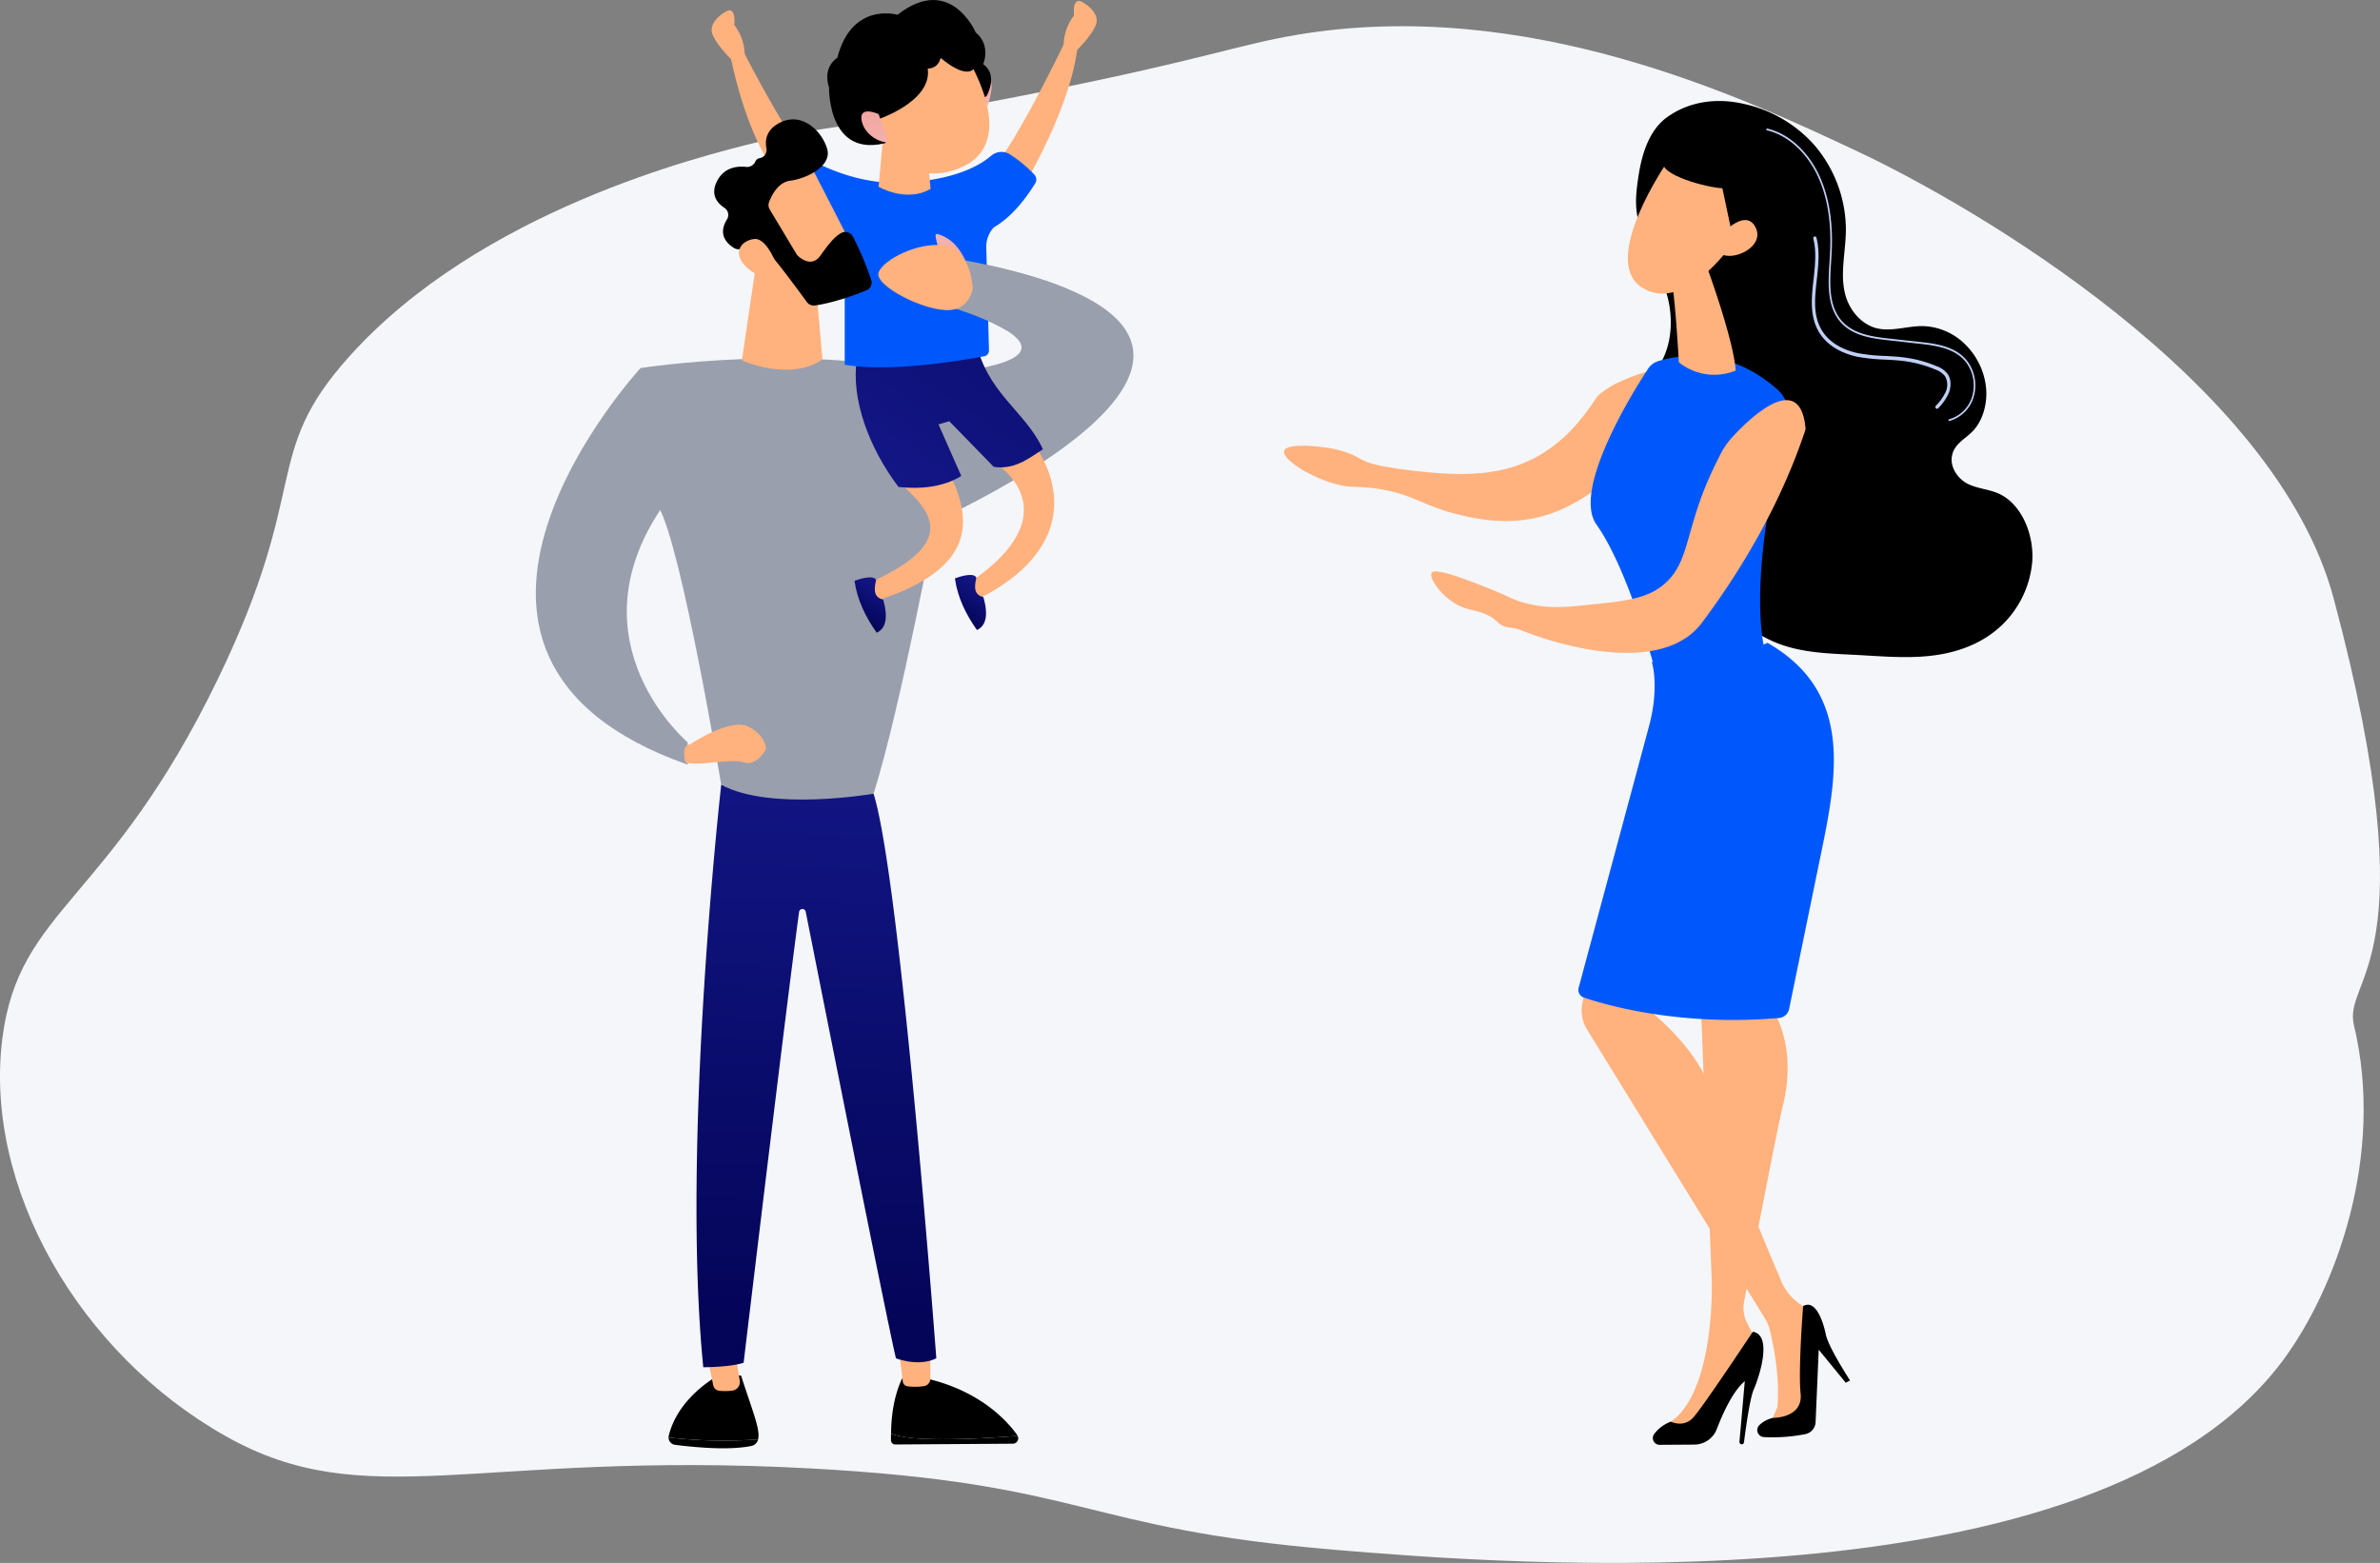
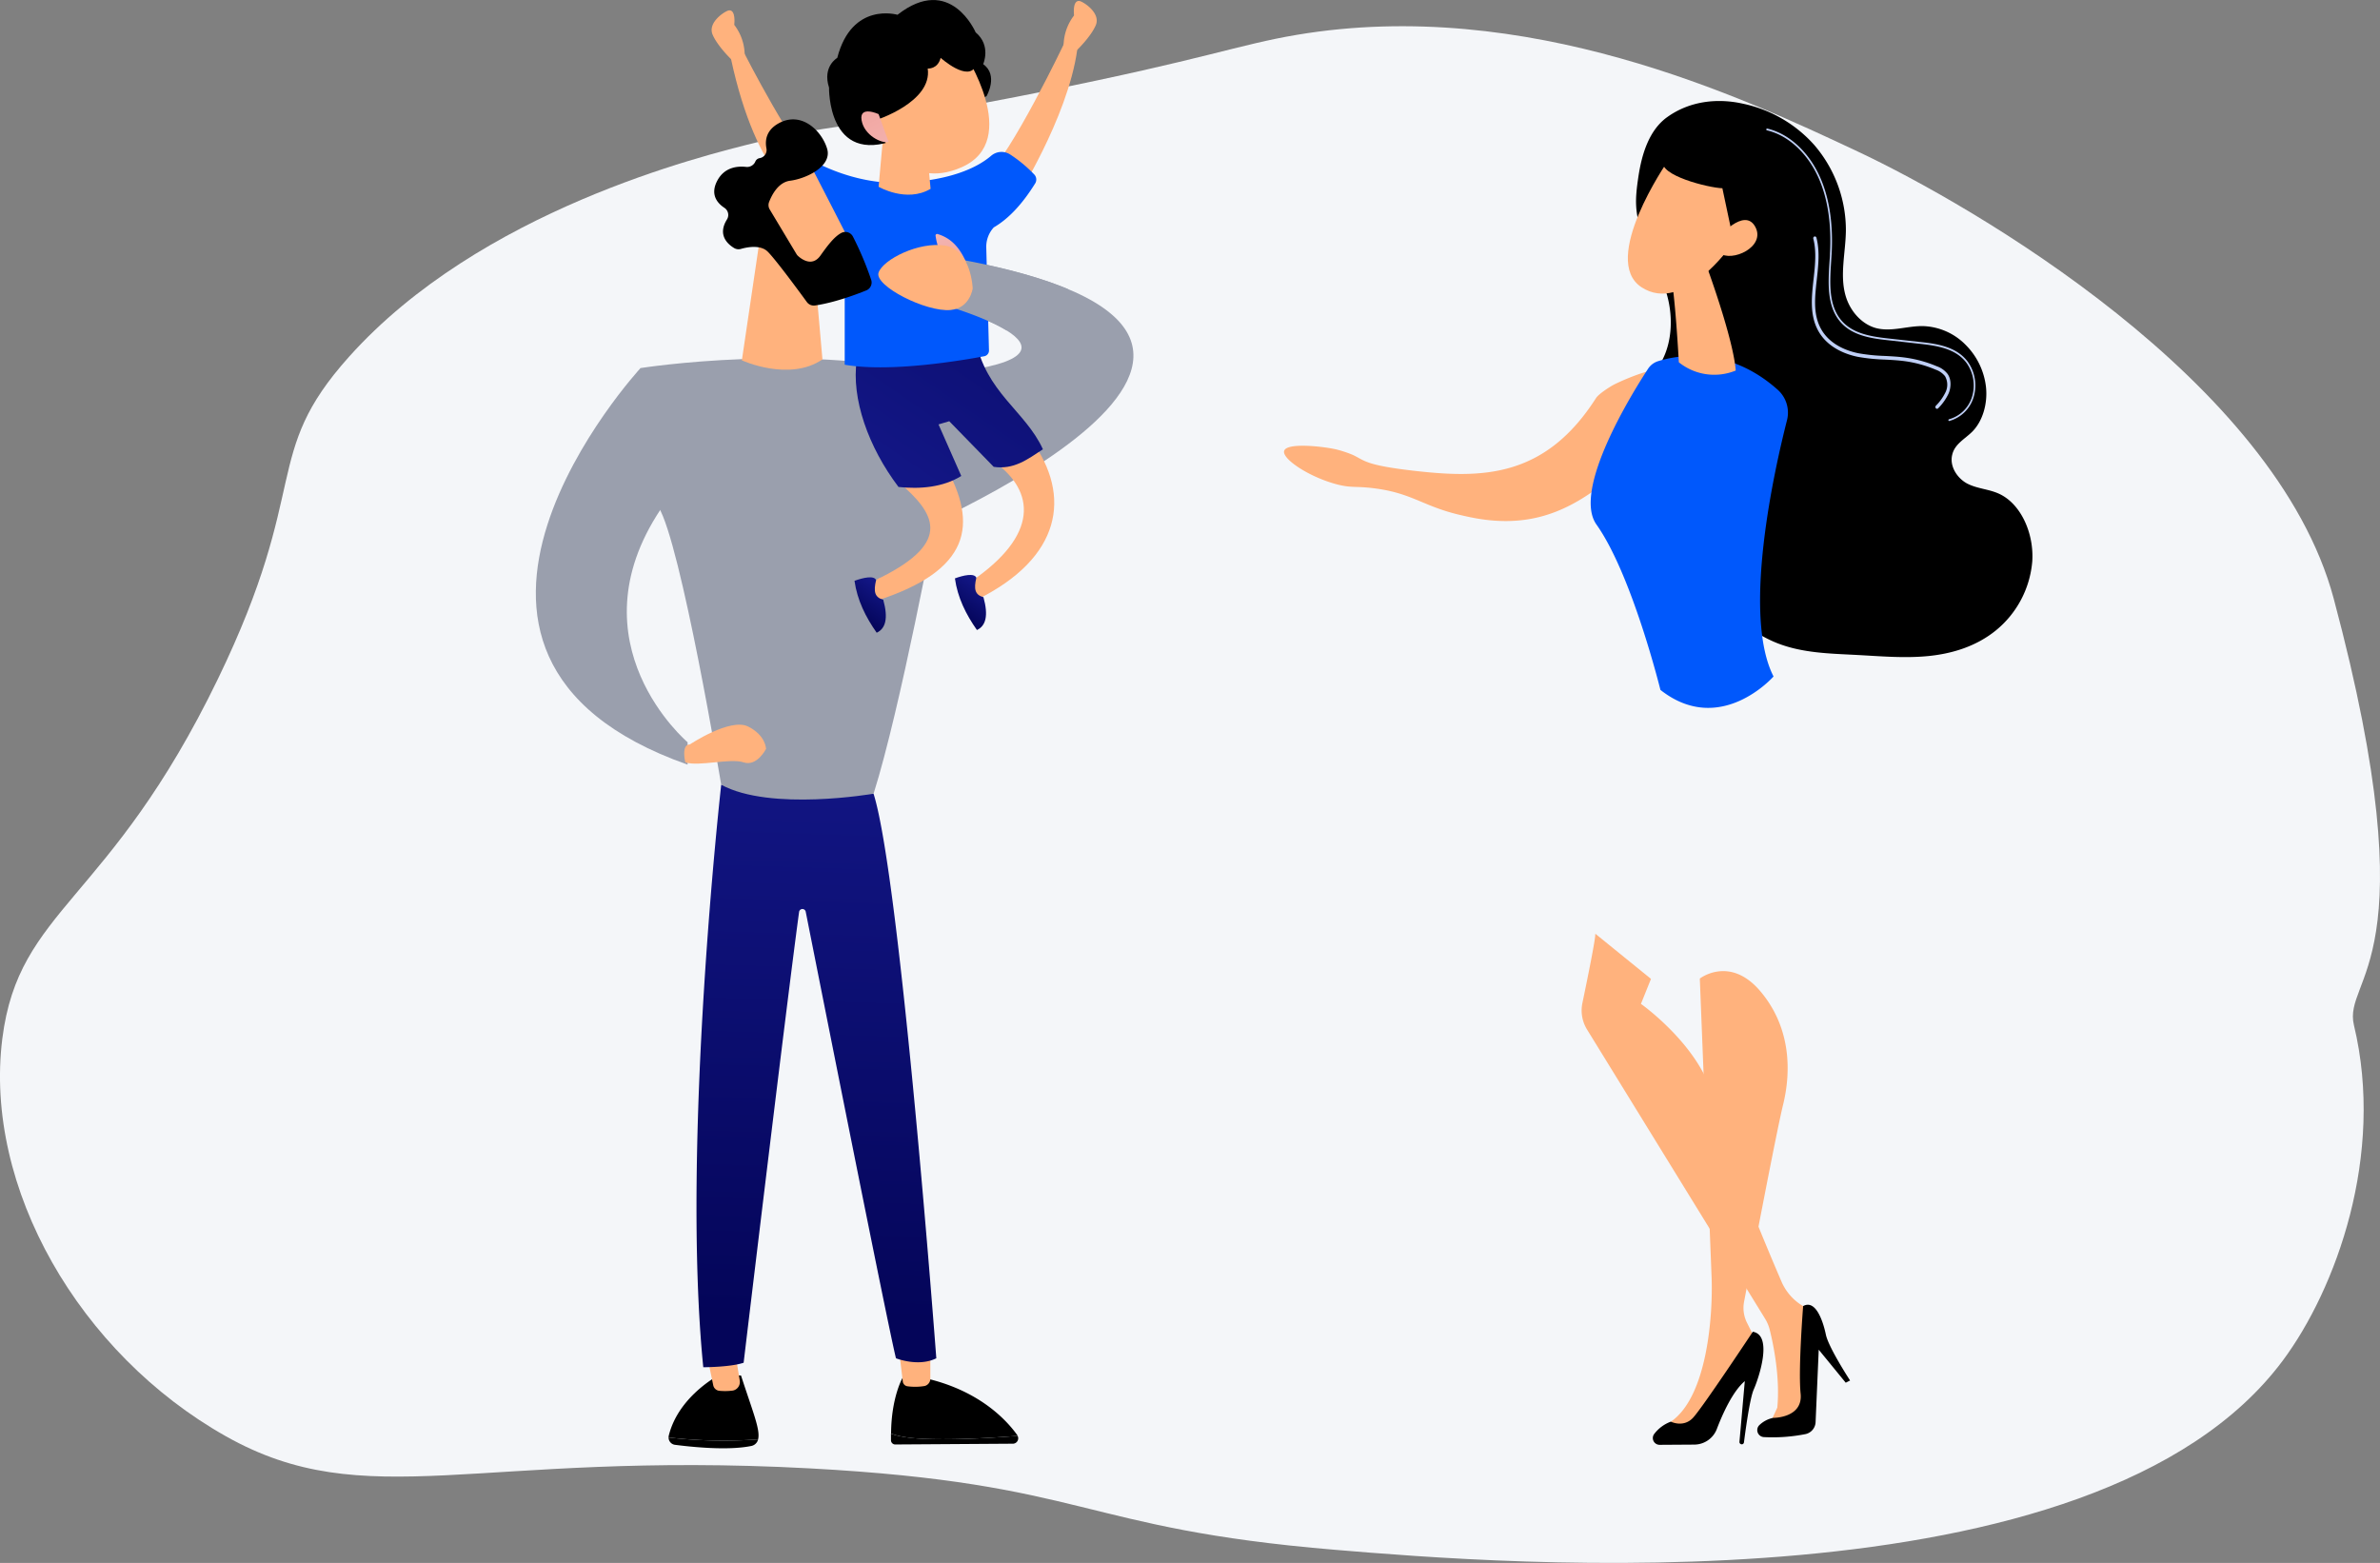
<svg xmlns="http://www.w3.org/2000/svg" xmlns:xlink="http://www.w3.org/1999/xlink" viewBox="0 0 948.1 622.68">
  <rect x="0" y="0" width="948.1" height="622.68" fill="#808080" stroke="none" />
  <defs>
    <style>.cls-1{fill:#f4f6f9;}.cls-2,.cls-8{fill:#ffb27d;}.cls-3{fill:url(#linear-gradient);}.cls-4{fill:#9a9fad;}.cls-5{fill:url(#linear-gradient-2);}.cls-6{fill:url(#linear-gradient-3);}.cls-7{fill:url(#linear-gradient-4);}.cls-10,.cls-11,.cls-12,.cls-8,.cls-9{fill-rule:evenodd;}.cls-9{fill:url(#linear-gradient-5);}.cls-10,.cls-15{fill:#0058fc;}.cls-12{fill:url(#linear-gradient-6);}.cls-13{fill:url(#linear-gradient-7);}.cls-14{fill:#bfcff6;}</style>
    <linearGradient id="linear-gradient" x1="6498.38" y1="524.73" x2="6506.42" y2="273.04" gradientTransform="translate(-6173.88)" gradientUnits="userSpaceOnUse">
      <stop offset="0" stop-color="#040559" />
      <stop offset="1" stop-color="#14188a" />
    </linearGradient>
    <linearGradient id="linear-gradient-2" x1="-7673.76" y1="-122.48" x2="-7656.72" y2="-122.48" gradientTransform="translate(4949.23 -5891.77) rotate(-54.02)" xlink:href="#linear-gradient" />
    <linearGradient id="linear-gradient-3" x1="-7649.44" y1="-90.77" x2="-7632.5" y2="-90.77" gradientTransform="translate(4949.23 -5891.77) rotate(-54.02)" xlink:href="#linear-gradient" />
    <linearGradient id="linear-gradient-4" x1="456.82" y1="46.59" x2="348.33" y2="205.15" gradientTransform="matrix(1, 0, 0, 1, 0, 0)" xlink:href="#linear-gradient" />
    <linearGradient id="linear-gradient-5" x1="-2302.79" y1="480.77" x2="-2310.32" y2="420.49" gradientTransform="translate(2404.16 -1181.71) rotate(-19.91)" gradientUnits="userSpaceOnUse">
      <stop offset="0" stop-color="#f3bdbb" />
      <stop offset="1" stop-color="#f09690" />
    </linearGradient>
    <linearGradient id="linear-gradient-6" x1="-2349.17" y1="486.56" x2="-2356.71" y2="426.29" xlink:href="#linear-gradient-5" />
    <linearGradient id="linear-gradient-7" x1="375.66" y1="85.16" x2="382.52" y2="121" gradientTransform="matrix(1, 0, 0, 1, 0, 0)" xlink:href="#linear-gradient-5" />
  </defs>
  <g id="Слой_2" data-name="Слой 2">
    <g id="_лой_1" data-name="‘лой_1">
      <path class="cls-1" d="M929.65,238.46C906.43,151.57,785.46,81.7,740,60.34c-46-21.62-131.7-61.9-223.46-46.45-23.25,3.92-36.37,9.64-101.28,22.64-74.88,15-81.07,12.11-113.56,20.12-22.57,5.56-110.43,27.19-162.67,85.5-35.13,39.21-14.84,51.12-52.18,128.26C43.48,360.06,7.5,361.69.93,413.76c-7.48,59.34,30.65,125.54,89,158.43,56.07,31.6,99.72,5.67,232.63,12.82,111.08,6,107.18,23.94,209.34,32.45C597,622.89,834.57,642.68,909.42,542c21.11-28.4,40.72-81.77,28.3-133.55C933.13,389.35,968.55,384,929.65,238.46Z" />
      <path d="M266.34,572.7a3.27,3.27,0,0,1,.09-.82c4.08-16.19,20.77-24.48,20.77-24.48l8,.63c4.62,14.26,7.6,21.23,6.86,25.12a3,3,0,0,1-.09.32A190.89,190.89,0,0,1,266.34,572.7Z" />
      <path d="M302,573.47a3.49,3.49,0,0,1-2.54,2.58c-9.43,2-24.4.38-30.69-.44a2.93,2.93,0,0,1-2.43-2.91A190.89,190.89,0,0,0,302,573.47Z" />
      <path class="cls-2" d="M280.59,534.9l3.52,16.92a2.77,2.77,0,0,0,2.36,2.28,24,24,0,0,0,5.45-.08,3.48,3.48,0,0,0,2.75-4.09l-2.44-15Z" />
      <path d="M370.23,573.33c-8.58-.24-13-1.25-15.3-2.19,0,.86,0,1.73,0,2.62a1.7,1.7,0,0,0,1.62,1.73l47.09-.31a2.15,2.15,0,0,0,1.73-3.13C399.21,572.56,383.49,573.7,370.23,573.33Z" />
      <path d="M405.39,572.05a2.37,2.37,0,0,0-.19-.35c-4.16-5.81-14.75-17.38-35.68-22.4l-10-.32s-4.47,7.77-4.55,22.16c2.29.94,6.72,2,15.3,2.19C383.49,573.7,399.21,572.56,405.39,572.05Z" />
      <path class="cls-2" d="M357.62,533.76c.11.75,1.49,12.13,2,16.54a2.18,2.18,0,0,0,1.84,2,22.72,22.72,0,0,0,6.9-.11,3,3,0,0,0,2.25-3V531.33Z" />
      <path class="cls-3" d="M287.3,312.65s-16.07,142.81-7.14,232.07c0,0,10.71,0,16.07-1.79,0,0,16.69-139.63,22.09-179.58a1.34,1.34,0,0,1,2.65-.09c6.67,33.62,32.84,165.44,35.95,177.89,0,0,8.93,3.57,16.07,0,0,0-14.28-191-25-224.93Z" />
      <path class="cls-4" d="M255.17,146.64s67.83-10.71,121.39,3.57L373,205.55s-14.28,76.76-25,110.67c0,0-41.06,7.14-60.7-3.57,0,0-16.07-96.39-25-110.67C262.31,202,253.38,164.49,255.17,146.64Z" />
      <path class="cls-4" d="M356.51,215S555,133.41,378.17,102.59l-1.61,19.1s71.66,20.57-5.13,27.55C371.43,149.24,355.82,203.45,356.51,215Z" />
      <path class="cls-2" d="M302.29,97.86l-6.76,45.7s18.88,8.67,32.1-.37l-2.84-32.26Z" />
      <path class="cls-4" d="M255.17,146.64s-105.32,114.24,18.74,158v-8.93s-46.41-39.27-10.71-92.82C263.2,202.87,258.74,152,255.17,146.64Z" />
      <path class="cls-2" d="M274.81,296.59s16.06-10.71,23.2-7.14,7.14,8.92,7.14,8.92-3.57,7.14-8.92,5.36-17.85,1.78-23.21,0C273,303.73,271.23,296.59,274.81,296.59Z" />
      <path class="cls-2" d="M410.79,175.25c16.41,22.62,11.69,47-21.21,63.46-2.32-2.11-3-4.08-.64-8.53,26.22-18.89,22.21-36,6.08-46.9Z" />
      <path class="cls-2" d="M376.53,185.55C389.66,209,386.79,227.28,349,239.39c-2.07-5.35-1.21-8.31,2-9.37,28.59-14.36,21.3-25.65,7.1-37.83Z" />
      <path class="cls-5" d="M349,231.13c-1.08,4.53-.58,6.87,2.85,7.81,2.07,7.41.93,11.51-2.61,13.14-4.41-6.26-7.75-13-8.84-20.68C343.71,230.19,348.25,229.13,349,231.13Z" />
      <path class="cls-6" d="M388.94,230.18c-1.07,4.49-.58,6.82,2.83,7.75,2.06,7.37.92,11.45-2.6,13.07-4.38-6.23-7.7-12.91-8.77-20.56C383.65,229.23,388.16,228.19,388.94,230.18Z" />
      <path class="cls-7" d="M341.3,143.43c-2.24,15.29,4.59,34.68,16.63,50.58,8.54.94,17.8.13,25-4.38l-9.06-20.54,4.28-1.27L395.86,186c8,1.17,13.35-2.89,19.6-7-7-15.35-22.79-22.51-26.88-43.95Z" />
      <path class="cls-8" d="M320.28,80.27s-18.75-8.75-29.06-56.74l5.13-2.62S316.26,60.09,326.53,69,320.28,80.27,320.28,80.27Z" />
      <path class="cls-8" d="M295.19,26.68l-4-3.15s-5.41-5.25-7.31-9.72,3.67-8.49,5.78-9.44,3.26,1,2.84,5.54a20,20,0,0,1,4.1,13.7Z" />
      <path class="cls-8" d="M404.13,80.26s21.21-33,25-60.48L424,17.15S402.83,61.57,392.55,70.5,404.13,80.26,404.13,80.26Z" />
      <path class="cls-8" d="M425.2,22.93l4-3.15s5.41-5.25,7.31-9.72S432.8,1.57,430.7.62s-3.26,1-2.84,5.54a19.94,19.94,0,0,0-4.1,13.7Z" />
-       <path class="cls-9" d="M391,36.81s-1.49-4.21,2.31-5,.17,10.42.17,10.42Z" />
      <path class="cls-10" d="M321.53,62.76S339,74,360.3,72.77c17.73-1,28.5-5.57,34.49-10.67a6.34,6.34,0,0,1,7.55-.6,54,54,0,0,1,9.65,8,2.92,2.92,0,0,1,.41,3.53c-5.17,8.34-10.67,14.17-16.51,17.56a11.41,11.41,0,0,0-3,8l1.08,41a2.31,2.31,0,0,1-1.88,2.34c-7.77,1.47-37.26,6.61-55.59,3.37V101.1a9,9,0,0,0-4.69-7.87C328,91.09,322.26,86.9,316.53,79Z" />
      <path class="cls-8" d="M351.9,53.31,350,74.41s11.13,6.51,20.71.82L369,56.8Z" />
      <path class="cls-11" d="M393,38.31s4.88-8.36-1.34-12.75c0,0,3.33-7.36-3-12.67,0,0-10.05-23.51-31.13-7,0,0-18.16-5.4-24,17.18,0,0-6,3.38-3.27,11.82,0,0-.68,31.29,26.73,20.74Z" />
      <path class="cls-8" d="M384,20.83s23.23,35-.77,45.73C360.59,76.68,351,53.43,351,53.43s-10-10.32-6.61-18.26S378.35,16.48,384,20.83Z" />
      <path class="cls-11" d="M348.78,47.92s22.73-7.2,20.79-20.62c0,0,3.94.39,5.15-4.25,0,0,11.15,10,14.09,3,0,0-1.95-17.38-15.58-11.75S347.15,25.68,343.5,29.69,336.82,43.4,348.78,47.92Z" />
      <path class="cls-12" d="M354,56.56l-4-11.1s-7.81-3.59-6.78,2.45S351.25,57.29,354,56.56Z" />
      <path class="cls-2" d="M322,64.28c.46.43,19.27,37.37,19.27,37.37L320,111.94,297,79.58S314.39,57.08,322,64.28Z" />
      <path d="M306.38,80.47a3.39,3.39,0,0,0,.26,3l10.63,17.73a3.39,3.39,0,0,0,.58.73c1.27,1.17,5.6,4.6,8.95-.07,2.85-4,5.53-7.59,8.4-9.08a3.4,3.4,0,0,1,4.59,1.51,126.49,126.49,0,0,1,7.28,17.27,3.4,3.4,0,0,1-2,4.15c-4.32,1.75-12.85,4.91-20.43,6a3.41,3.41,0,0,1-3.21-1.37c-3.26-4.47-12.44-16.94-15.58-20.06-2.91-2.9-8.28-1.81-10.7-1.11a3.42,3.42,0,0,1-2.72-.36c-2.46-1.48-6.74-5.16-2.82-11.4a3.4,3.4,0,0,0-1.05-4.62c-2.75-1.81-5.72-5.2-2.89-10.68s8-6,11.49-5.62a3.56,3.56,0,0,0,3.71-2.06A2.25,2.25,0,0,1,302.65,63a3.29,3.29,0,0,0,2.67-3.87c-.61-3.15-.15-7.23,4.87-10,9.2-5.06,17.26,3.18,19.31,10.14S321.26,71.15,314.79,72C310,72.58,307.43,77.76,306.38,80.47Z" />
-       <path class="cls-2" d="M309.88,106.74s-4.09-12-9.33-11.53-9.36,5.66-2.87,11.52C305.76,114,309.88,106.74,309.88,106.74Z" />
      <path class="cls-4" d="M378.17,102.59l-1.61,19.1s15.59,4.48,24.44,10a292.63,292.63,0,0,1,24.46-16.49C414.15,110.42,398.69,106.16,378.17,102.59Z" />
      <path class="cls-13" d="M384.86,104.49c-3.19-7.46-7.52-10.11-11.4-11.26a.61.61,0,0,0-.77.67c.58,4.24,1.68,4.83-.1,4Z" />
      <path class="cls-2" d="M387.48,114.92S387,99.6,376.56,97.86s-24.84,5.53-26.58,10.77,18.95,15.82,28.74,14.87C386.47,122.74,387.48,114.92,387.48,114.92Z" />
      <path class="cls-2" d="M671.46,160.54A124.4,124.4,0,0,1,651.67,182c-12.74,10.79-25.88,22.94-45.15,25.2-11.06,1.31-20.49-1-25.5-2.18-14.54-3.51-18.75-8.72-34.2-10.55-7.16-.84-8.59,0-14.43-1.54-11.17-3-21.8-10.2-20.83-13.32,1.05-3.39,15.72-1.75,20.86-.53a44.61,44.61,0,0,1,6.33,2.09c5,2.26,4.59,4.18,25.68,6.52,26.52,2.94,51.23,2.41,71.34-29.06,1.17-1.83,6.05-4.88,7.62-5.63C654.28,147.76,678.68,138.62,671.46,160.54Z" />
      <path d="M649.11,161.41c3.38-6.59,9.24-10.92,12.78-17.38,4.47-8.13,4.65-18.89,1.76-27.93-2.4-7.5-6.69-14-9.13-21.44-3.29-10.06-3.34-14.4-1.81-24.51,1.36-8.92,4.29-18.41,11.51-23.54,8.92-6.35,19.82-7.58,30-5.32A52.46,52.46,0,0,1,722.76,57.8a52,52,0,0,1,12.57,34.11c-.11,8.65-2.47,17.58-.16,25.76,1.8,6.37,6.51,11.44,12,13,6.12,1.68,12.5-.83,18.8-.75a24.91,24.91,0,0,1,17.17,7.58,28.2,28.2,0,0,1,8,16.68c.7,6.51-1.23,13.52-5.45,17.78-2.89,2.91-7,4.89-8,9.2-1.2,4.83,2.28,9.66,6.17,11.6s8.28,2.1,12.24,3.85c8.85,3.89,14.2,15.74,13.48,27A39.7,39.7,0,0,1,795,251.23c-7.85,6.33-17.36,9.2-26.79,10.14s-18.91.08-28.36-.42c-10.81-.58-21.84-.71-32.08-4.8s-19.3-12.08-27.63-20.45c-3.95-4-7.95-8.31-9.71-14.08-1.28-4.2-1.27-8.86-2.74-13-3.16-8.8-12-12.52-17.05-19.94S644.85,169.74,649.11,161.41Z" />
      <path class="cls-14" d="M776.51,167.71h.06a14,14,0,0,0,9.67-9.56A16.24,16.24,0,0,0,783.8,144c-4.34-5.72-11.64-7-18.75-7.74l-12.87-1.42c-7.27-.8-14.73-2.06-19.12-7.78-4.67-6.1-4.12-14.71-3.59-23,.06-1,.12-1.9.18-2.83.66-11.89-.87-22.14-4.54-30.48-4.47-10.16-12.36-17.46-21.1-19.53a.34.34,0,0,0-.39.28.37.37,0,0,0,.26.43c8.54,2,16.26,9.17,20.65,19.13,3.61,8.23,5.12,18.36,4.46,30.12,0,.93-.11,1.87-.17,2.82-.54,8.47-1.1,17.23,3.74,23.55,4.55,5.93,12.15,7.22,19.56,8L765,137c7,.77,14.13,2,18.31,7.49a15.45,15.45,0,0,1,2.32,13.44,13.32,13.32,0,0,1-9.19,9.1.36.36,0,0,0,.08.71Z" />
      <path class="cls-14" d="M771.66,162.87a.58.58,0,0,0,.44-.21,20.88,20.88,0,0,0,4.17-5.94c.88-2.14,1.23-5.29-.39-7.69a9.32,9.32,0,0,0-4.37-3.12,49.35,49.35,0,0,0-12.37-3.42c-2.75-.39-5.55-.53-8.26-.68a71.86,71.86,0,0,1-10.61-1.08c-4.16-.84-11.68-3.31-15.18-10.32-2.82-5.68-2.11-12.15-1.35-19,.62-5.56,1.25-11.3-.13-16.69a.65.65,0,0,0-.81-.5.72.72,0,0,0-.45.88c1.32,5.11.7,10.71.1,16.13-.76,6.78-1.53,13.79,1.5,19.87,3.76,7.55,11.7,10.16,16.1,11.06a74.62,74.62,0,0,0,10.78,1.1c2.68.14,5.46.29,8.16.66a48.29,48.29,0,0,1,12.06,3.34,8.21,8.21,0,0,1,3.78,2.63,6.88,6.88,0,0,1,.25,6.25,19.85,19.85,0,0,1-3.91,5.52.76.76,0,0,0,0,1A.59.59,0,0,0,771.66,162.87Z" />
      <path class="cls-15" d="M660.42,143.93c7.08-2.25,27.74-6.52,47.75,11.35a12.23,12.23,0,0,1,3.71,12.11c-5,19.58-18,77.4-5.37,102.12,0,0-21.2,24.15-45.06,5.35,0,0-11.31-45.89-25.48-65.88-9.78-13.8,14.4-52.66,20.52-62A7.4,7.4,0,0,1,660.42,143.93Z" />
      <path class="cls-2" d="M679.45,104.89s11,29.6,12,42.73a22.51,22.51,0,0,1-22.66-3.28s-1.63-29.72-3.38-35Z" />
      <path class="cls-2" d="M664.17,64.52s-26.91,39-10.27,49.91,35.8-16.78,35.8-16.78,6-21.19-.75-28.24S664.17,64.52,664.17,64.52Z" />
      <path d="M676.77,55.11s-12.6,3.2-14.29,9S680.6,74.8,686.13,75L691,98s12.8-21.94,7.39-34.4S676.77,55.11,676.77,55.11Z" />
      <path class="cls-2" d="M684.31,94.9s10.52-12.58,14.91-4.56-9.42,14.33-14.3,10.43Z" />
      <path class="cls-2" d="M635.51,372c.12,2.09-3.29,18.73-5.14,27.61A14.51,14.51,0,0,0,632.11,410l71,115.33a15.64,15.64,0,0,1,1.89,4.5c1.36,5.44,4.2,18.79,3,31l-3.46,7.5L720,564.57l2.7-41.62-4.43-2.6a20.9,20.9,0,0,1-8.58-9.72c-6.5-15.1-22.65-53.53-27-72.32-4.9-21.35-29-38.36-29-38.36l4-9.95Z" />
      <path d="M737,550s-8.57-13.12-9.64-18.26-4-14.21-9.06-11.38c0,0-2,25.1-1,34.87s-10.91,9.66-10.91,9.66a11.08,11.08,0,0,0-5.64,3,2.79,2.79,0,0,0,1.94,4.66,66.94,66.94,0,0,0,16.57-1.2,5.09,5.09,0,0,0,4-4.75l1.25-28.87,10.76,13.15Z" />
      <path class="cls-2" d="M677.14,389.87s4.12,104.11,4.69,118.9-1.57,47.61-16.24,57.65l6.53,4.67s8-7,15.62-20.3c8.61-15,11.24-17.71,11.24-17.71l-3-6a13.17,13.17,0,0,1-1.21-8.46c3-15.56,12.81-67.32,15.54-78.48,3.24-13.17,3.2-30.68-9-45.15S677.14,389.87,677.14,389.87Z" />
      <path d="M693.83,575.44a.91.91,0,0,0,.9-.8c.44-3.48,2.27-17.43,3.89-21.06,1.86-4.16,7.87-21.64-.37-23,0,0-20,30.18-23.81,34.27s-8.85,1.55-8.85,1.55a14.75,14.75,0,0,0-6.63,4.92,2.7,2.7,0,0,0,2.2,4.31l13.77-.09a9.68,9.68,0,0,0,9-6.24c2.32-6.09,6.34-15,11.13-19.05l-2.13,24.17a.92.92,0,0,0,.92,1Z" />
-       <path class="cls-15" d="M658,263.68s3.26,9.83-1.24,26.19l-27.9,103.7a3.21,3.21,0,0,0,2.06,3.86c8.9,3,38.1,11.53,77.74,8.15a4.52,4.52,0,0,0,4.05-3.57c2.42-11.81,10.69-52.1,12.4-60.38,6.49-31.55,13.76-65.57-21-85.52C688.44,263.16,673.73,267.39,658,263.68Z" />
-       <path class="cls-2" d="M719.28,171c-8.73,26.57-23.41,53.28-41.39,77.21-14.34,19.07-50.06,11.52-71.95,2.89-3.29-1.3-5.17-.84-7.19-1.74a9,9,0,0,1-2.69-2c-3.8-3.47-8.87-3.94-12.22-5-8.5-2.71-14.84-12-13.55-14.12s12.11,2,21.45,5.65c9.07,3.52,10,4.73,15.25,6.21,8.84,2.48,16.12,1.82,23.15,1.13,17.21-1.7,25.82-2.55,32.76-8.47,11.19-9.55,7.72-23.06,21.75-50.33a31.61,31.61,0,0,1,5.39-8.22C698.48,165,717.43,147.88,719.28,171Z" />
    </g>
  </g>
</svg>